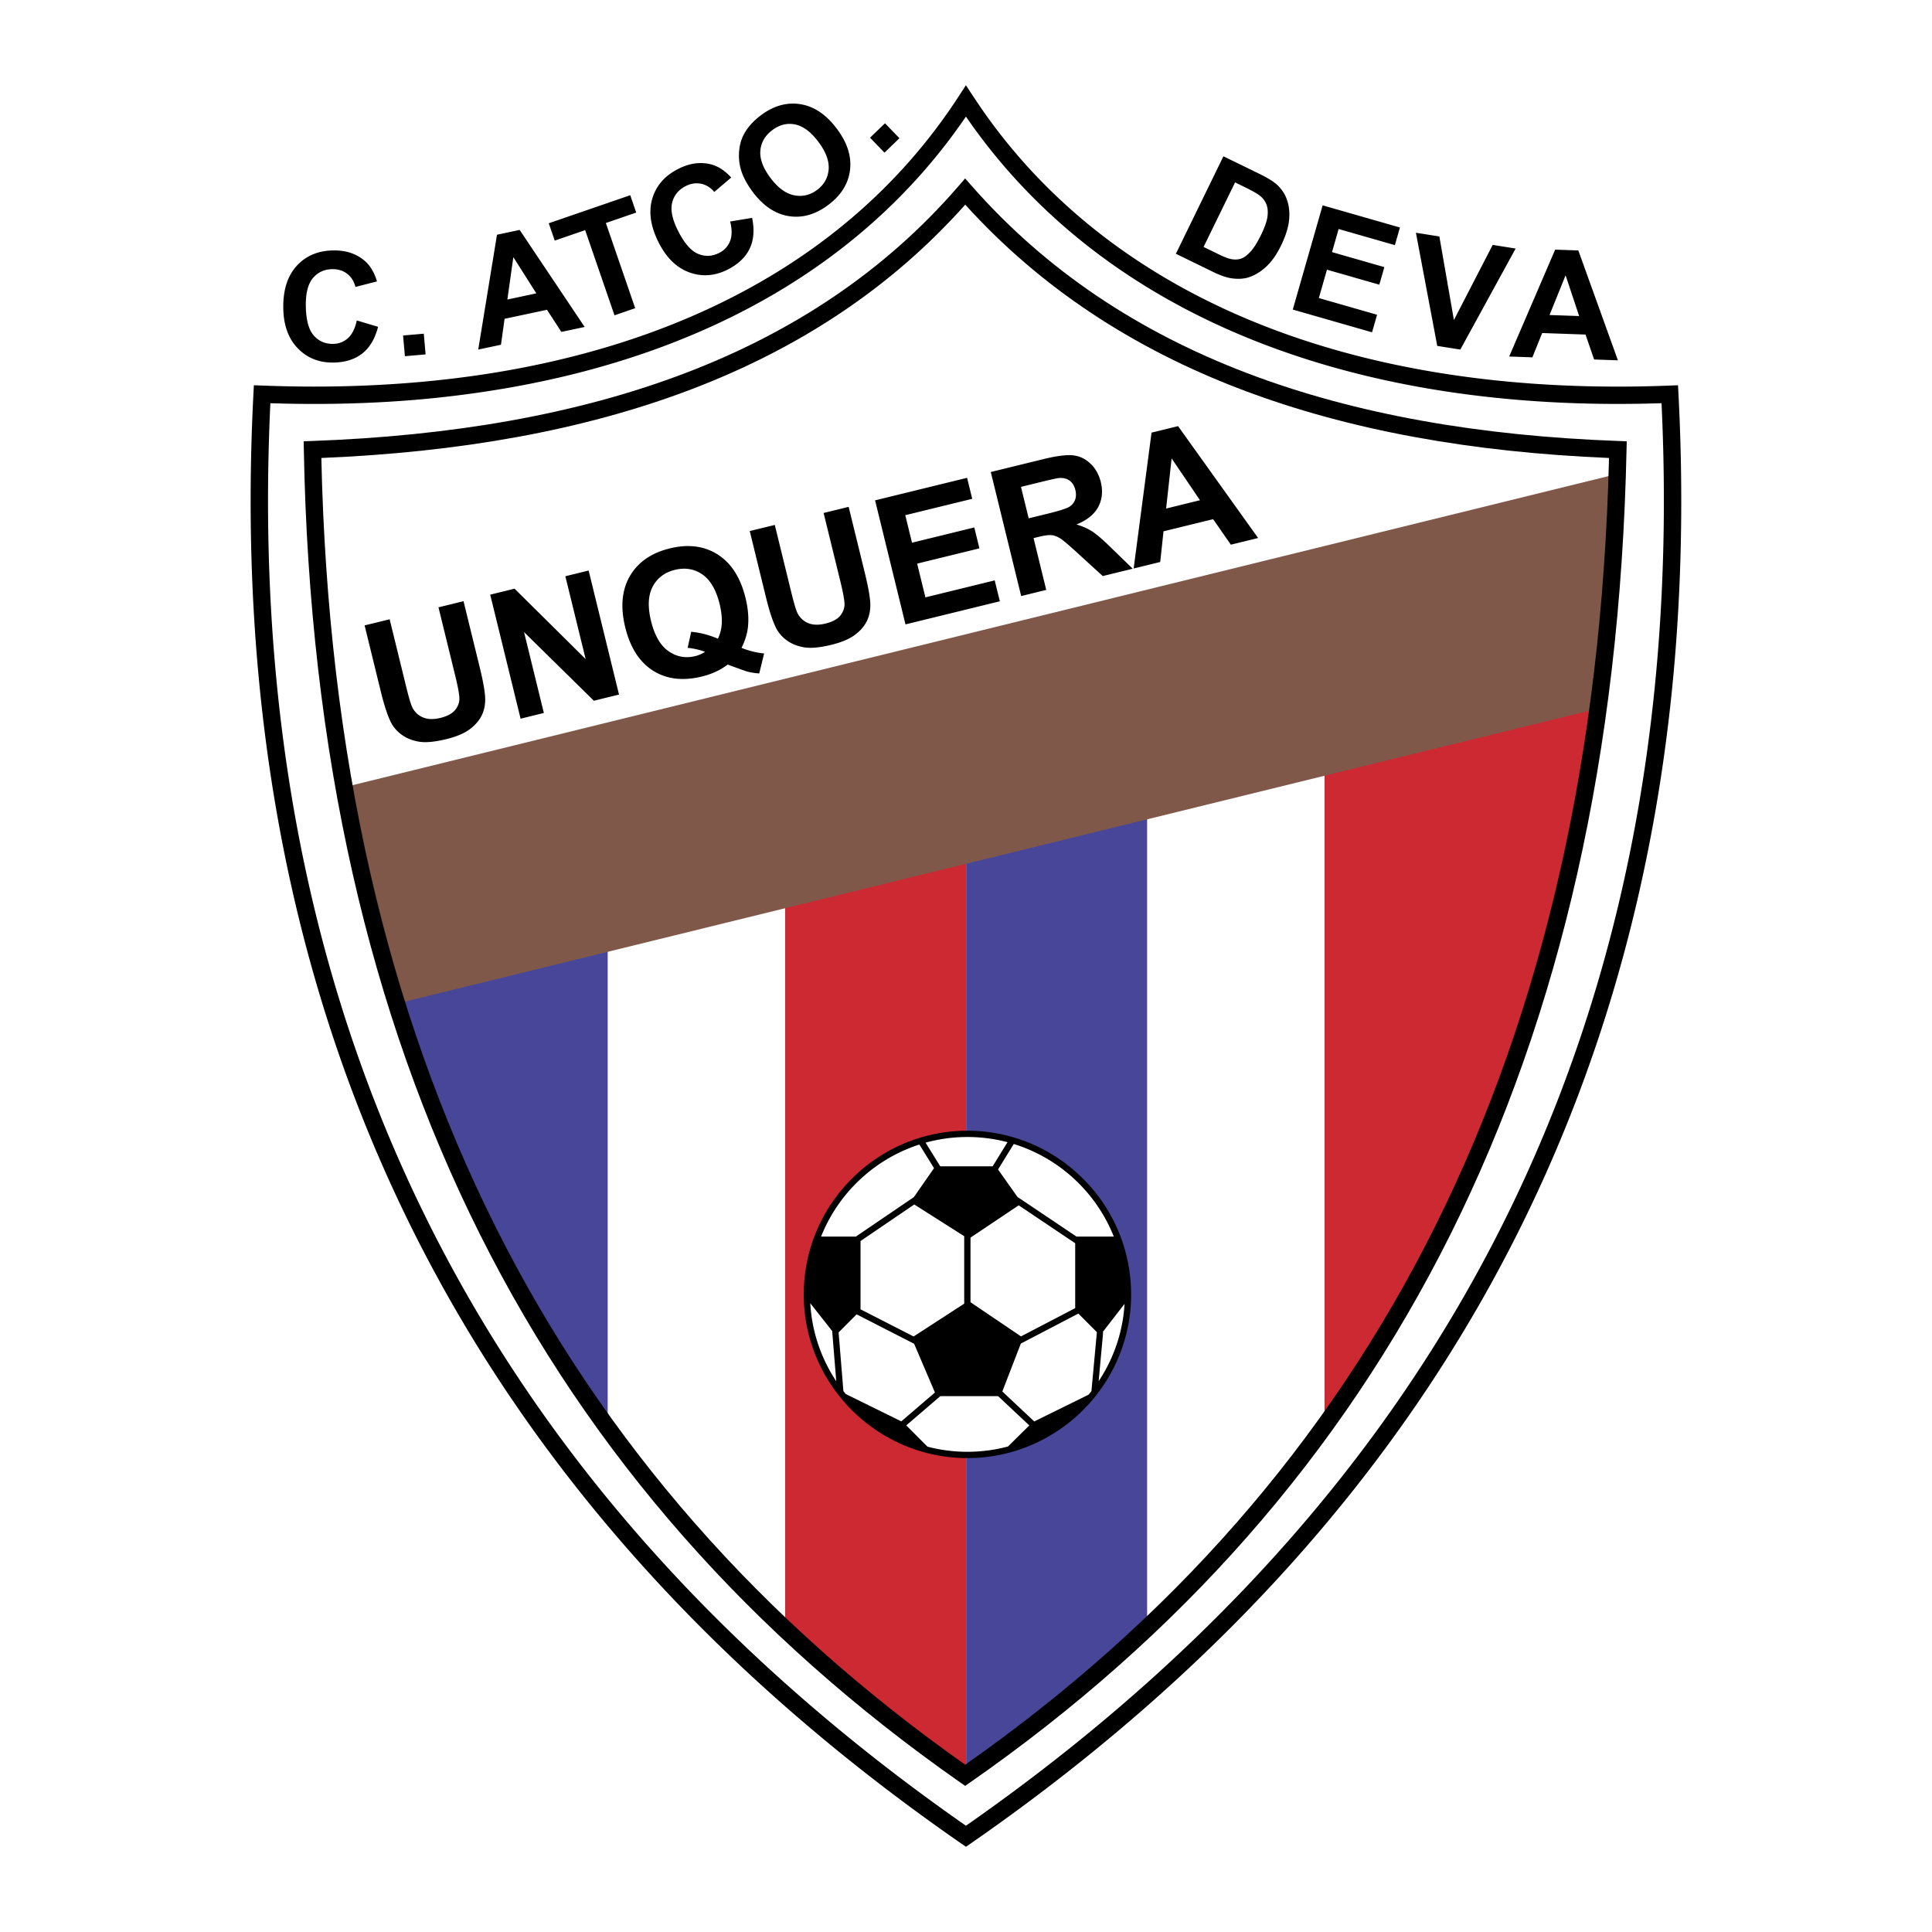
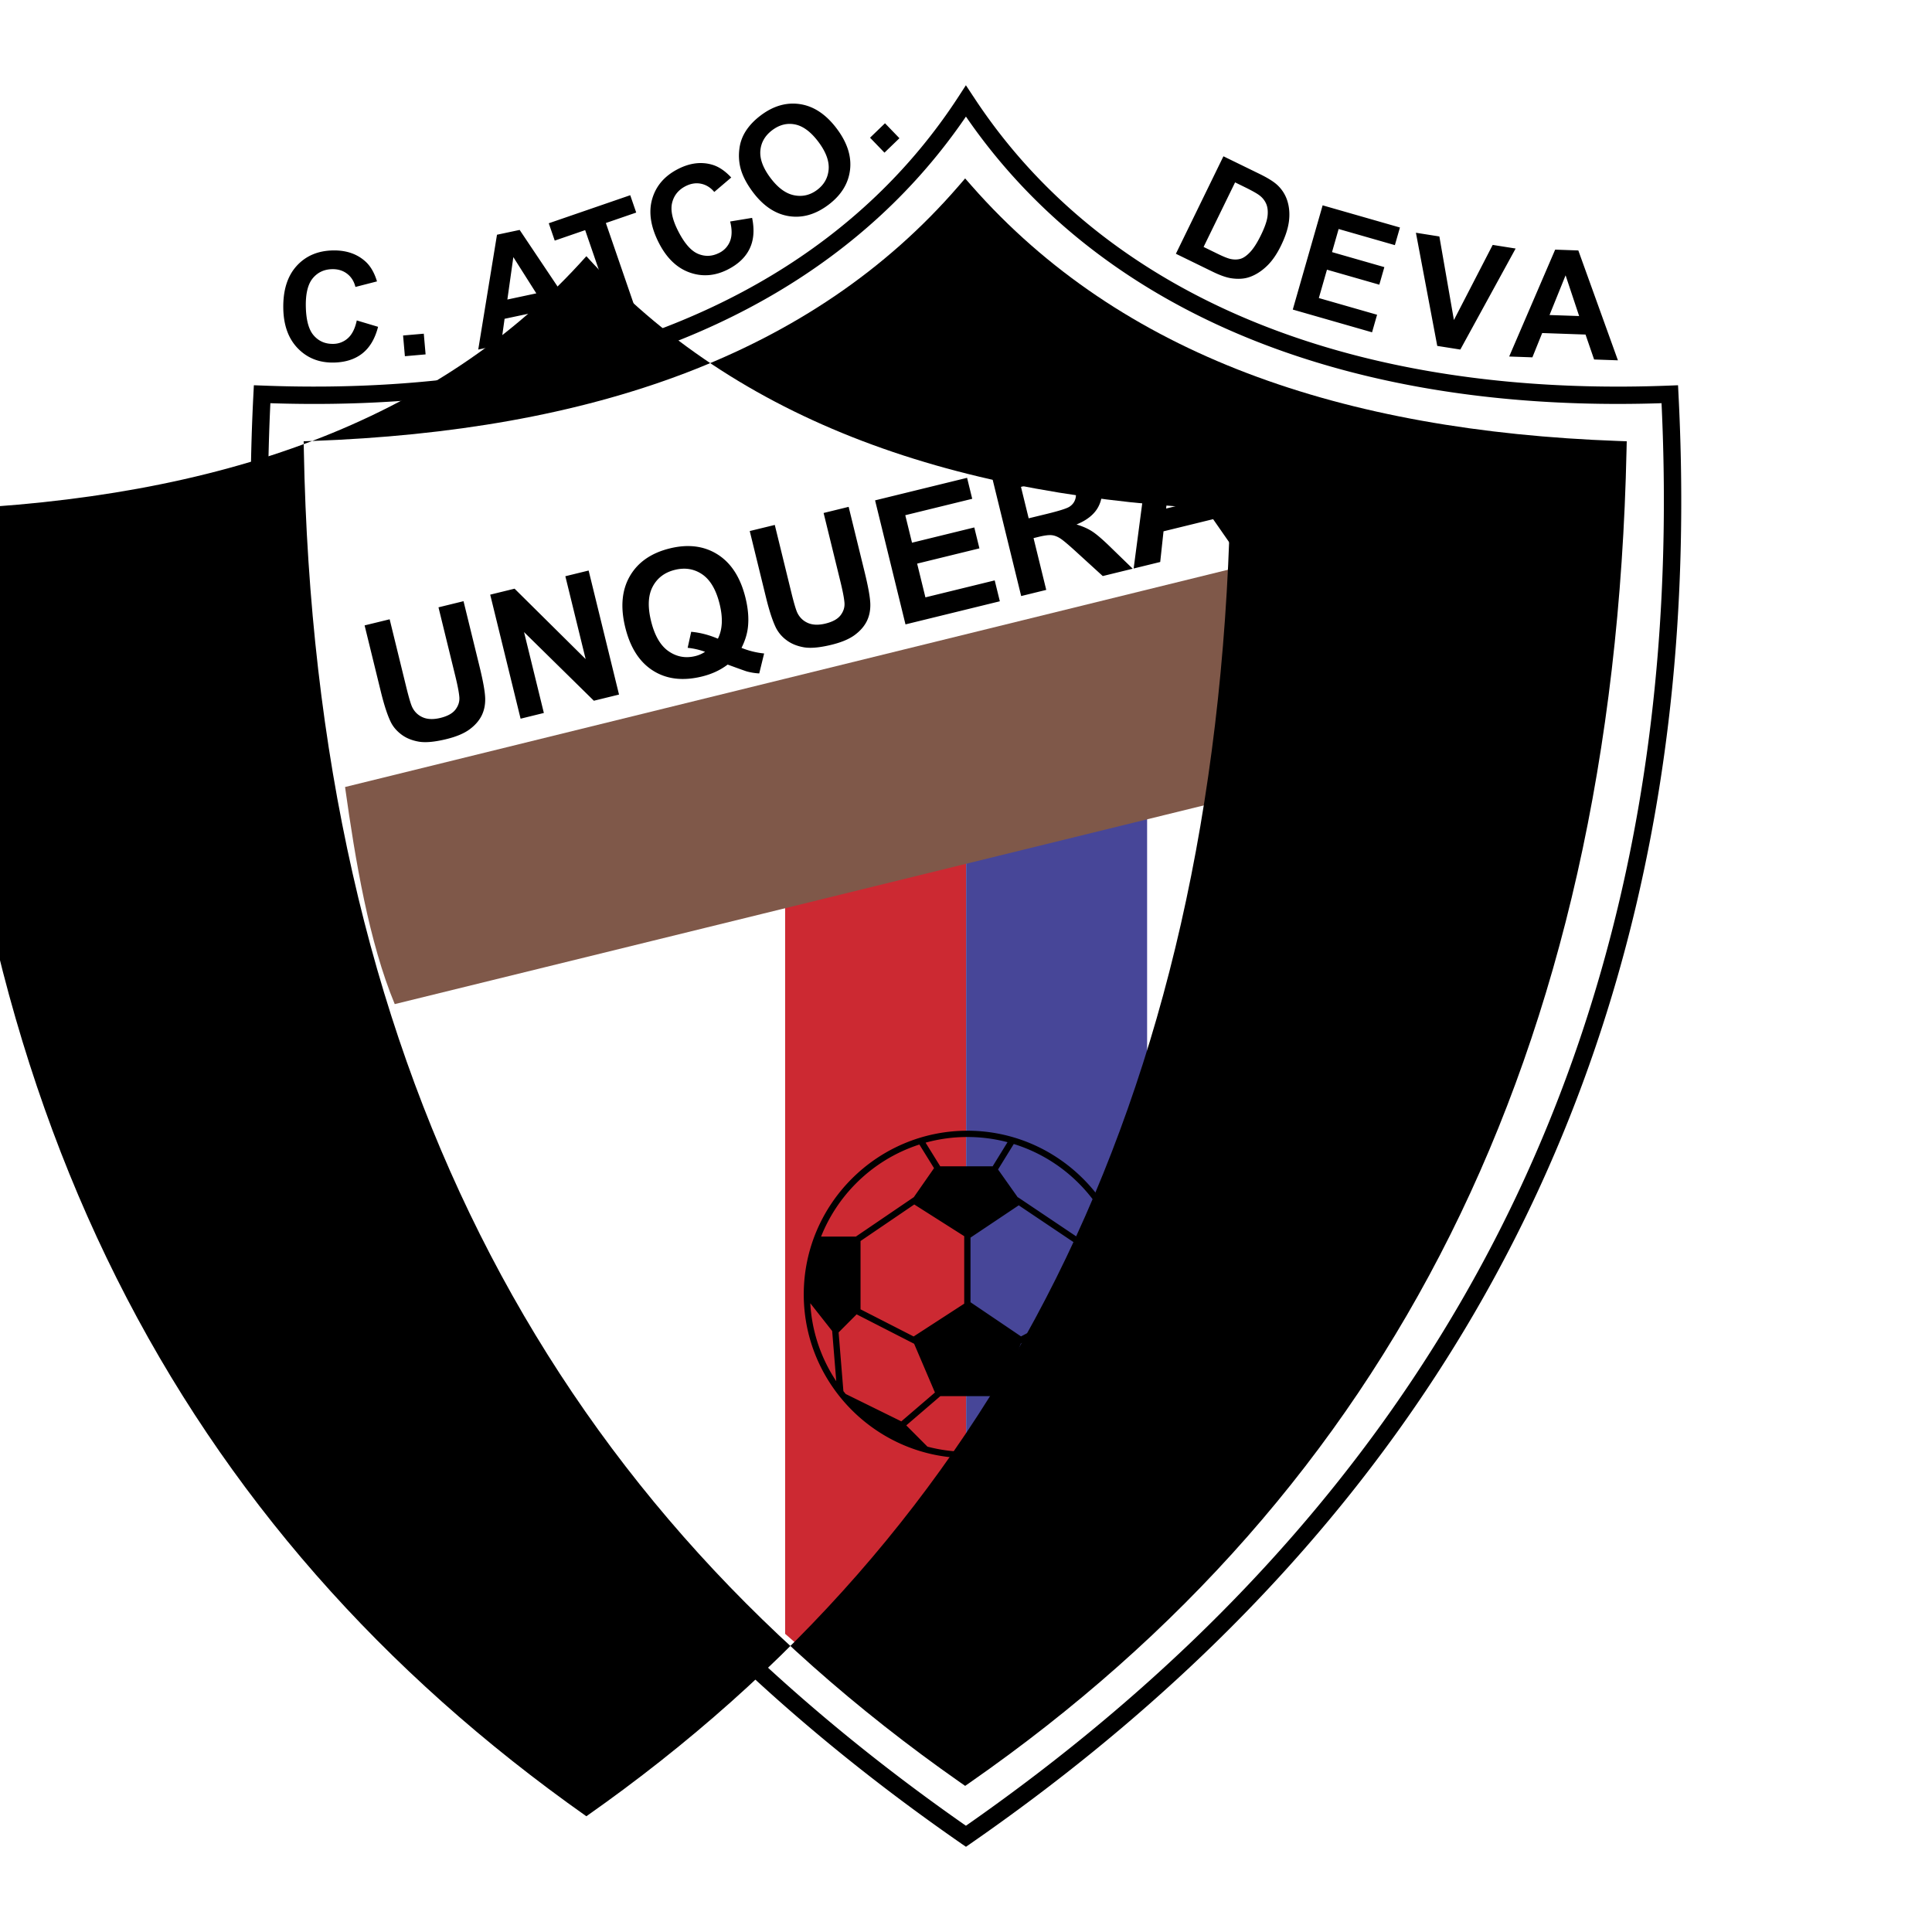
<svg xmlns="http://www.w3.org/2000/svg" width="2500" height="2500" viewBox="0 0 192.756 192.756">
-   <path fill-rule="evenodd" clip-rule="evenodd" fill="#fff" d="M0 0h192.756v192.756H0V0z" />
  <path d="M36.377 62.396l2.499-.609 1.642 6.703c.26 1.062.461 1.747.601 2.046.229.479.586.826 1.062 1.032.477.208 1.068.227 1.764.057.708-.174 1.207-.451 1.495-.829s.421-.789.39-1.227c-.032-.44-.165-1.15-.405-2.129l-1.677-6.847 2.498-.612 1.593 6.501c.364 1.485.554 2.553.569 3.197.016.646-.107 1.226-.365 1.737-.261.511-.666.968-1.211 1.366-.545.398-1.31.719-2.289.958-1.182.29-2.112.372-2.787.25-.678-.122-1.247-.359-1.709-.708-.462-.349-.809-.752-1.037-1.201-.336-.67-.675-1.697-1.015-3.081l-1.618-6.604zm15.563 9.308l-3.032-12.375 2.431-.596 7.091 7.023-2.025-8.265 2.323-.569 3.032 12.375-2.51.615-6.966-6.848 1.977 8.069-2.321.571zm22.041-7.065a8.226 8.226 0 0 0 2.256.558l-.488 1.991a5.902 5.902 0 0 1-1.219-.194c-.088-.019-.732-.249-1.931-.689-.724.551-1.58.949-2.563 1.19-1.903.466-3.532.272-4.882-.583-1.353-.855-2.277-2.297-2.774-4.324-.495-2.022-.339-3.727.464-5.112.806-1.388 2.137-2.309 3.988-2.763 1.833-.449 3.429-.245 4.777.613 1.349.86 2.273 2.3 2.769 4.322.262 1.069.342 2.047.242 2.93-.073.672-.288 1.361-.641 2.062l.002-.001zm-2.356-.918c.227-.453.358-.969.386-1.542.029-.574-.041-1.207-.21-1.899-.35-1.429-.929-2.42-1.73-2.971s-1.715-.704-2.733-.455c-1.018.25-1.757.807-2.217 1.67-.46.865-.515 2.01-.166 3.434.354 1.447.937 2.452 1.745 3.013.81.562 1.699.725 2.665.488a3.06 3.06 0 0 0 .979-.428 7.262 7.262 0 0 0-1.736-.398l.352-1.599c.891.08 1.781.312 2.667.69l-.002-.003zm3.177-10.739l2.499-.609 1.642 6.703c.26 1.062.461 1.747.601 2.046.229.479.586.826 1.062 1.033.478.207 1.068.227 1.764.056.708-.174 1.207-.45 1.495-.828.288-.378.421-.789.39-1.227-.032-.44-.166-1.15-.405-2.129l-1.678-6.847 2.498-.612 1.593 6.501c.364 1.485.554 2.553.569 3.197.015.646-.107 1.226-.365 1.737-.261.511-.666.968-1.211 1.366-.545.398-1.31.719-2.289.958-1.182.29-2.111.372-2.787.25-.678-.122-1.248-.359-1.709-.708a3.516 3.516 0 0 1-1.038-1.201c-.335-.67-.675-1.697-1.014-3.081l-1.617-6.605zm15.539 9.314l-3.034-12.375 9.179-2.249.513 2.094-6.679 1.636.672 2.743 6.213-1.522.512 2.087-6.213 1.522.825 3.367 6.914-1.693.512 2.084-9.414 2.306zm11.542-2.828L98.85 47.093l5.262-1.289c1.32-.323 2.311-.447 2.963-.373.652.076 1.23.355 1.729.833.498.48.84 1.087 1.02 1.817.227.93.141 1.765-.254 2.502-.398.738-1.123 1.32-2.168 1.744.615.182 1.148.418 1.592.71s1.084.846 1.914 1.662l2.104 2.042-2.99.732-2.465-2.249c-.875-.805-1.465-1.305-1.762-1.497-.299-.194-.592-.305-.877-.333-.289-.027-.721.028-1.295.169l-.506.124 1.266 5.167-2.5.614zm.748-7.756l1.85-.45c1.197-.294 1.936-.529 2.207-.7.275-.175.467-.408.572-.695.109-.289.117-.622.027-.992-.102-.416-.297-.725-.58-.927-.285-.202-.639-.286-1.061-.254-.209.022-.822.156-1.834.404l-1.949.478.768 3.136zm22.892 1.965l-2.719.666-1.77-2.545-4.949 1.212-.33 3.06-2.65.649 1.785-13.556 2.645-.648 7.988 11.162zm-5.8-3.77l-2.83-4.174-.549 5.004 3.379-.83z" fill-rule="evenodd" clip-rule="evenodd" />
-   <path d="M38.894 98.59l21.734-5.376v49.619c-9.771-13.366-16.454-28.421-21.734-44.243z" fill-rule="evenodd" clip-rule="evenodd" fill="#474698" />
  <path d="M132.152 75.069l27.645-6.502c-3.701 28.609-13.086 53.068-27.645 73.752v-67.25zM78.332 88.696l18.059-5.251v93.741c-6.02-3.939-12.039-8.84-18.059-14.18v-74.31z" fill-rule="evenodd" clip-rule="evenodd" fill="#cc2932" />
  <path fill-rule="evenodd" clip-rule="evenodd" fill="#474698" d="M96.39 83.969l18.057-4.201v82.712L96.39 176.922V83.969z" />
-   <path d="M96.522 113.125c8.822 0 16.017 7.195 16.017 16.018s-7.195 16.018-16.017 16.018-16.018-7.195-16.018-16.018 7.196-16.018 16.018-16.018z" fill-rule="evenodd" clip-rule="evenodd" fill="#fff" />
  <path d="M34.426 78.521L161.541 47.24c-.404 7.82-1.027 15.641-2.125 23.46L39.383 100.18c-2.567-6.183-3.93-14.316-4.957-21.659z" fill-rule="evenodd" clip-rule="evenodd" fill="#7f5849" />
  <path d="M26.183 38.468h.012c4.363.171 8.615.127 12.74-.132 4.143-.26 8.122-.732 11.922-1.414 19.619-3.52 35.283-12.659 44.794-27.313l.717-1.104.724 1.098.006.008.004.003a55.86 55.86 0 0 0 6.256 7.913 57.756 57.756 0 0 0 7.543 6.662c14.016 10.369 33.303 15.163 55.662 14.281l.855-.034.043.854v.009c.471 9.178.34 17.98-.361 26.419-.701 8.435-1.977 16.531-3.793 24.301-9.326 39.885-32.908 70.643-66.444 93.896l-.487.338-.489-.332c-.056-.037-.01-.008.001 0v-.002l-.021-.016c-6.521-4.521-12.658-9.322-18.381-14.41-5.73-5.096-11.058-10.492-15.951-16.201-25.152-29.346-38.67-66.808-36.25-114.002l.044-.854.854.032zm12.859 1.597c-3.903.245-7.93.3-12.067.163-2.19 46.318 11.157 83.108 35.871 111.942 4.833 5.639 10.106 10.979 15.789 16.033 5.544 4.93 11.466 9.576 17.736 13.951 32.927-22.973 56.078-53.289 65.251-92.529 1.791-7.653 3.049-15.666 3.746-24.051.676-8.121.82-16.566.404-25.347-22.383.742-41.736-4.176-55.898-14.656a59.39 59.39 0 0 1-7.768-6.857 57.806 57.806 0 0 1-5.734-7.083c-9.842 14.44-25.608 23.468-45.213 26.986a106.333 106.333 0 0 1-12.117 1.448z" />
-   <path d="M31.148 43.996c13.864-.501 26.344-2.629 37.186-6.758 10.807-4.115 19.994-10.22 27.312-18.687l.647-.75.652.743c7.447 8.472 16.699 14.579 27.505 18.694 10.842 4.129 23.258 6.256 36.996 6.758l.854.031-.02.851c-.648 30.291-6.58 56.246-17.564 78.271-10.996 22.041-27.047 40.135-47.926 54.684l-.496.344-.494-.344c-20.783-14.547-36.876-32.639-47.916-54.684-11.03-22.025-17.008-47.981-17.571-78.275l-.016-.847.851-.031zm37.8-5.143c-10.808 4.116-23.183 6.275-36.887 6.839.653 29.666 6.558 55.098 17.371 76.688 10.817 21.598 26.557 39.361 46.869 53.686 20.398-14.32 36.094-32.086 46.869-53.686 10.768-21.59 16.627-47.022 17.363-76.688-13.58-.564-25.893-2.724-36.697-6.838-10.754-4.095-20.01-10.124-27.534-18.436-7.407 8.312-16.602 14.34-27.354 18.435z" />
+   <path d="M31.148 43.996c13.864-.501 26.344-2.629 37.186-6.758 10.807-4.115 19.994-10.22 27.312-18.687l.647-.75.652.743c7.447 8.472 16.699 14.579 27.505 18.694 10.842 4.129 23.258 6.256 36.996 6.758l.854.031-.02.851c-.648 30.291-6.58 56.246-17.564 78.271-10.996 22.041-27.047 40.135-47.926 54.684l-.496.344-.494-.344c-20.783-14.547-36.876-32.639-47.916-54.684-11.03-22.025-17.008-47.981-17.571-78.275l-.016-.847.851-.031zc-10.808 4.116-23.183 6.275-36.887 6.839.653 29.666 6.558 55.098 17.371 76.688 10.817 21.598 26.557 39.361 46.869 53.686 20.398-14.32 36.094-32.086 46.869-53.686 10.768-21.59 16.627-47.022 17.363-76.688-13.58-.564-25.893-2.724-36.697-6.838-10.754-4.095-20.01-10.124-27.534-18.436-7.407 8.312-16.602 14.34-27.354 18.435z" />
  <path d="M35.592 31.969l2.128.637c-.303 1.185-.828 2.072-1.571 2.657-.744.586-1.699.889-2.859.91-1.438.025-2.628-.445-3.568-1.409-.942-.965-1.429-2.3-1.458-4-.031-1.801.41-3.208 1.321-4.22.914-1.012 2.128-1.532 3.642-1.559 1.324-.023 2.406.349 3.246 1.116.499.455.879 1.114 1.14 1.974l-2.152.554c-.138-.558-.414-.997-.824-1.313-.41-.317-.908-.471-1.487-.461-.801.014-1.447.314-1.936.896-.489.583-.724 1.522-.702 2.811.024 1.366.289 2.338.79 2.908.501.573 1.148.853 1.933.839a2.192 2.192 0 0 0 1.489-.58c.412-.376.704-.963.871-1.757v-.003h-.003zm4.804 3.57l-.181-2.066 2.066-.18.181 2.065-2.066.181zm17.936-2.918l-2.324.494-1.435-2.207-4.231.899-.361 2.589-2.267.481 1.871-11.457 2.261-.48 6.486 9.681zm-4.824-3.352l-2.292-3.616-.596 4.232 2.888-.616zm7.8 2.19l-2.926-8.498-3.036 1.045-.596-1.73 8.129-2.799.596 1.731-3.028 1.042 2.926 8.498-2.065.711zm11.538-9.36l2.192-.361c.247 1.198.165 2.226-.248 3.077-.412.854-1.137 1.544-2.171 2.071-1.281.653-2.557.752-3.824.298-1.27-.455-2.292-1.441-3.064-2.957-.817-1.604-1.039-3.063-.663-4.372.378-1.31 1.241-2.31 2.59-2.997 1.179-.601 2.315-.741 3.407-.42.648.19 1.279.615 1.89 1.274l-1.692 1.441c-.368-.44-.81-.713-1.316-.819-.508-.105-1.022-.025-1.539.237-.714.364-1.164.917-1.348 1.654-.183.739.017 1.686.603 2.834.62 1.217 1.283 1.975 1.984 2.268.702.295 1.406.262 2.105-.094a2.18 2.18 0 0 0 1.083-1.173c.205-.519.21-1.174.012-1.961h-.001zm2.282-2.917c-.662-.878-1.088-1.718-1.274-2.514a5.083 5.083 0 0 1-.088-1.791 4.16 4.16 0 0 1 .531-1.619c.366-.633.902-1.216 1.605-1.746 1.271-.958 2.589-1.331 3.947-1.118 1.359.215 2.57 1.025 3.629 2.431 1.051 1.395 1.494 2.772 1.329 4.13-.164 1.358-.881 2.518-2.149 3.474-1.285.968-2.603 1.347-3.949 1.135-1.351-.212-2.544-1.007-3.581-2.382zm1.754-1.415c.737.979 1.522 1.553 2.354 1.717s1.598-.017 2.293-.54 1.076-1.205 1.145-2.041c.067-.837-.275-1.759-1.03-2.76-.746-.99-1.521-1.565-2.32-1.726s-1.562.031-2.281.573c-.718.542-1.114 1.226-1.182 2.049s.272 1.735 1.021 2.729v-.001zm11.362-2.536l-1.44-1.492 1.492-1.44 1.44 1.492-1.492 1.44zM122.062 15.593l3.588 1.751c.809.395 1.396.758 1.76 1.089a3.63 3.63 0 0 1 1.029 1.609c.197.627.25 1.304.16 2.029-.092.725-.357 1.543-.803 2.454-.391.801-.828 1.442-1.307 1.925-.588.587-1.215.991-1.879 1.209-.504.166-1.09.201-1.76.104-.5-.076-1.113-.29-1.838-.643l-3.693-1.802 4.743-9.725zm1.163 2.603l-3.143 6.441 1.465.715c.549.267.961.429 1.232.487.357.076.688.069.988-.018.303-.088.629-.318.975-.688.344-.371.701-.933 1.068-1.686.365-.75.58-1.359.645-1.827.062-.466.031-.874-.098-1.214a2.075 2.075 0 0 0-.686-.902c-.244-.193-.768-.488-1.566-.877l-.88-.431zm5.755 12.689l2.98-10.399 7.713 2.212-.506 1.759-5.611-1.609-.66 2.305 5.221 1.497-.502 1.753-5.223-1.497-.811 2.83 5.811 1.666-.502 1.752-7.91-2.269zm14.415 3.626l-2.129-11.29 2.34.371 1.451 8.337 3.869-7.495 2.289.362-5.518 10.079-2.302-.364zm18.025 1.438l-2.375-.083-.857-2.488-4.324-.151-.977 2.424-2.316-.081 4.588-10.664 2.311.081 3.95 10.962zm-3.869-4.418l-1.352-4.063-1.602 3.962 2.954.101zM96.522 112.812c4.498 0 8.58 1.834 11.539 4.793a16.278 16.278 0 0 1 4.791 11.537c0 4.498-1.834 8.58-4.791 11.539-2.959 2.957-7.041 4.791-11.538 4.793h-.002c-4.497 0-8.58-1.836-11.538-4.793-2.958-2.959-4.792-7.041-4.792-11.537v-.002c0-4.498 1.834-8.58 4.792-11.539 2.958-2.957 7.041-4.791 11.537-4.791h.002zm-5.369 20.528l5.047-3.273v-6.732l-4.983-3.164-5.361 3.646v6.814l5.297 2.709zm5.674-3.416l5.039 3.408 5.406-2.818v-6.475l-5.633-3.783-4.812 3.221v6.447zm5.021 4.125l-1.846 4.779 3.186 2.99 5.422-2.67c.096-.115.189-.232.283-.35l.543-5.889-1.848-1.854-5.74 2.994zm-2.266 5.244h-5.764l-3.399 2.918 2.113 2.121c1.275.336 2.612.514 3.99.514h.002c1.397 0 2.75-.184 4.042-.529l2.131-2.1-3.115-2.924zm-6.303-.361l-2.076-4.863-5.739-2.936-1.795 1.803.477 5.855c.077.096.154.193.233.289l5.545 2.73 3.355-2.878zm5.758-22.569l1.484-2.406a15.621 15.621 0 0 0-4-.518h-.001c-1.444 0-2.844.197-4.174.564l1.46 2.359h5.231v.001zm-5.849.186l-1.461-2.359a15.772 15.772 0 0 0-6.3 3.857 15.781 15.781 0 0 0-3.508 5.328h3.47l5.785-3.936 2.014-2.89zm-12.346 13.474a15.595 15.595 0 0 0 2.592 7.781l-.408-5.008-2.184-2.773zm29.164 2.889l.055.006-.449 4.885a15.61 15.61 0 0 0 2.586-7.719l-2.192 2.828zm1.119-9.537a15.768 15.768 0 0 0-3.508-5.326 15.72 15.72 0 0 0-6.473-3.912l-1.568 2.541 1.975 2.793.014-.018 5.84 3.922h3.72z" fill-rule="evenodd" clip-rule="evenodd" />
</svg>